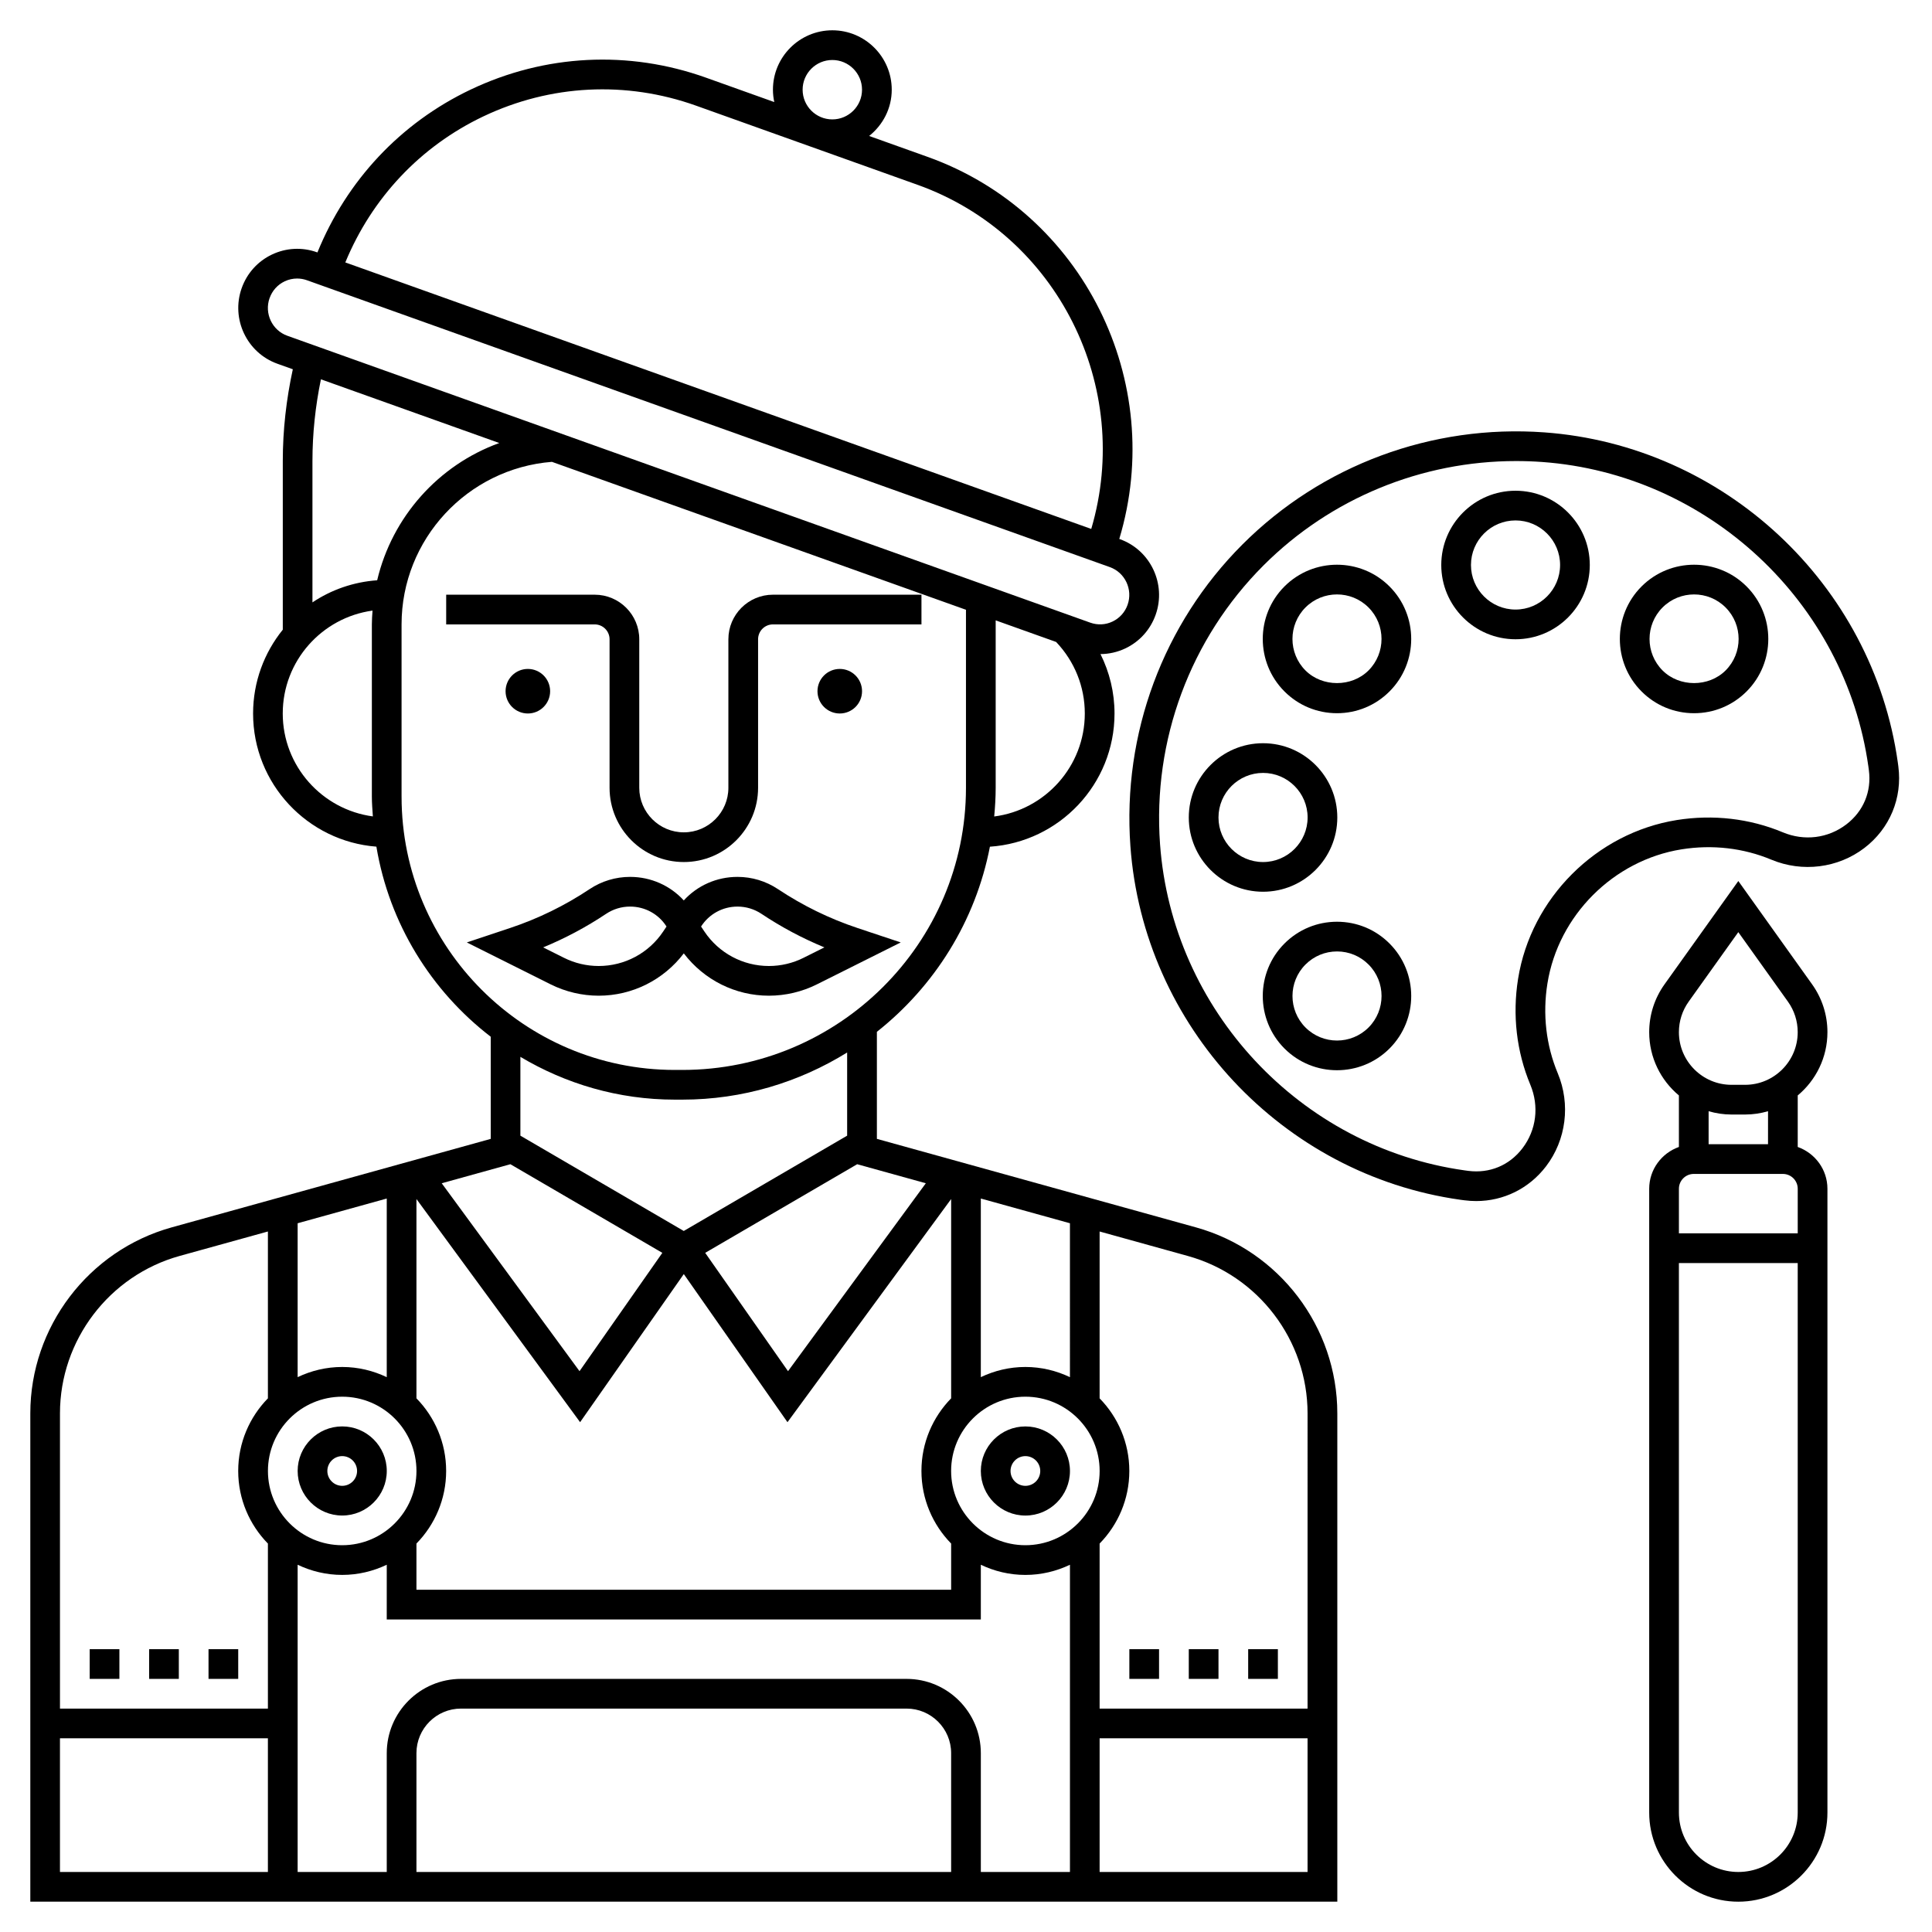
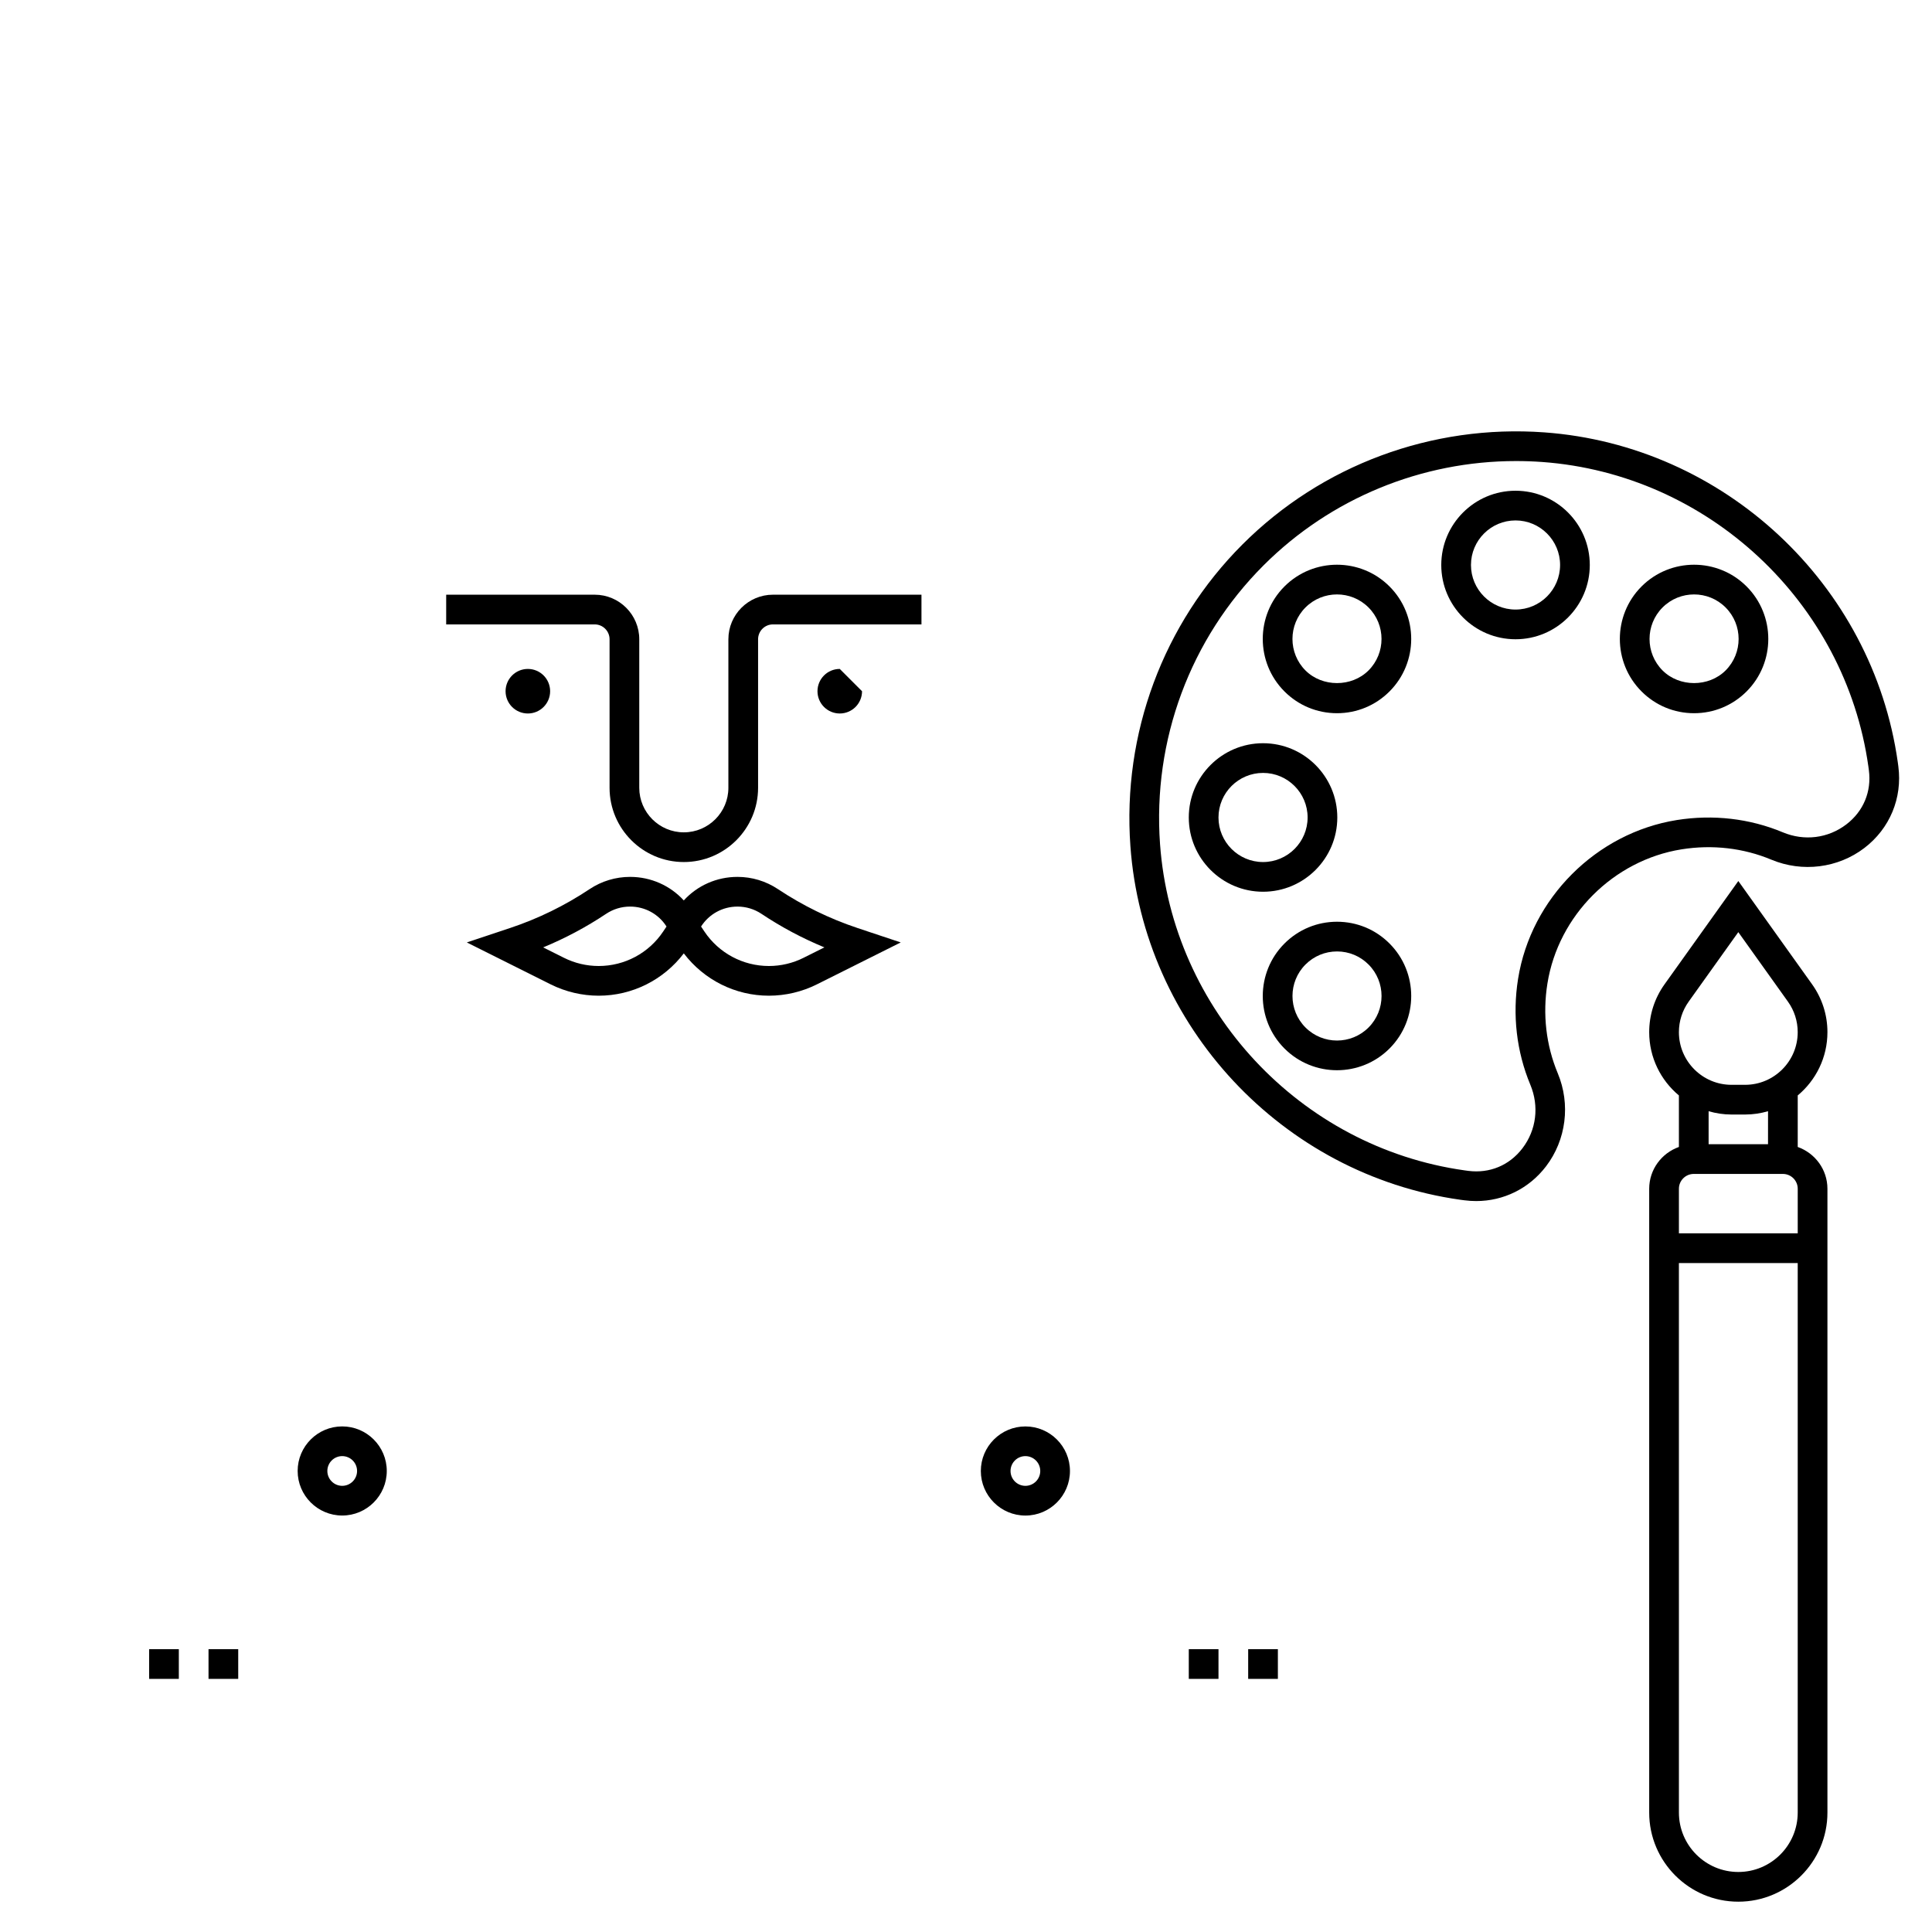
<svg xmlns="http://www.w3.org/2000/svg" fill="#000000" width="800px" height="800px" version="1.1" viewBox="144 144 512 512">
  <g>
    <path d="m289.79 327.18c0 3.258-2.641 5.902-5.902 5.902s-5.906-2.644-5.906-5.902c0-3.262 2.644-5.906 5.906-5.906s5.902 2.644 5.902 5.906" />
-     <path d="m372.45 327.18c0 3.258-2.641 5.902-5.902 5.902s-5.906-2.644-5.906-5.902c0-3.262 2.644-5.906 5.906-5.906s5.902 2.644 5.902 5.906" />
-     <path d="m460.91 469.26-84.527-23.449v-28.367c15.246-12.062 26.141-29.305 29.953-49.059 18.414-1.242 33.023-16.578 33.023-35.301 0-5.566-1.309-10.914-3.719-15.746 2.25-0.012 4.496-0.512 6.59-1.504 3.781-1.797 6.637-4.977 8.035-8.934 2.875-8.141-1.383-17.121-9.484-20.016l-0.16-0.059c12.551-41.703-9.555-86.523-50.812-101.26l-15.477-5.531c3.617-2.887 5.988-7.277 5.988-12.262 0-8.684-7.062-15.742-15.742-15.742-8.684 0-15.742 7.062-15.742 15.742 0 1.125 0.129 2.219 0.355 3.277l-18.082-6.461c-20.527-7.34-42.68-6.215-62.379 3.152-18.617 8.855-32.859 24.125-40.609 43.16l-0.129-0.047c-3.922-1.402-8.152-1.184-11.918 0.598-3.781 1.797-6.637 4.977-8.035 8.934-2.875 8.141 1.383 17.121 9.484 20.016l4.078 1.457c-1.73 7.953-2.66 16.105-2.66 24.316v44.699c-4.914 6.082-7.871 13.809-7.871 22.215 0 18.605 14.426 33.875 32.676 35.285 3.414 20.434 14.531 38.242 30.301 50.371v27.07l-84.527 23.445c-22.074 6.121-37.488 26.398-37.488 49.305v129.4h346.37v-129.4c0-22.906-15.418-43.184-37.488-49.305zm-96.336-309.36c4.34 0 7.871 3.531 7.871 7.871 0 4.34-3.531 7.871-7.871 7.871-4.34 0-7.871-3.531-7.871-7.871 0-4.34 3.531-7.871 7.871-7.871zm31.488 480.19h-141.7v-31.488c0-6.512 5.297-11.809 11.809-11.809h118.08c6.512 0 11.809 5.297 11.809 11.809zm-11.809-51.168h-118.08c-10.852 0-19.68 8.828-19.68 19.68v31.488h-23.617v-81.418c3.586 1.711 7.578 2.695 11.809 2.695s8.223-0.988 11.809-2.695l-0.004 14.508h157.44v-14.504c3.586 1.711 7.578 2.695 11.809 2.695 4.231 0 8.223-0.988 11.809-2.695v81.414h-23.617v-31.488c0-10.852-8.828-19.68-19.68-19.68zm-59.039-107.28 27.477 39.254 43.371-59.141v52.816c-4.859 4.973-7.871 11.762-7.871 19.242 0 7.481 3.012 14.277 7.871 19.242v12.25h-141.7v-12.246c4.859-4.973 7.871-11.762 7.871-19.242s-3.012-14.277-7.871-19.242v-52.82l43.371 59.137zm-78.723 27.32c-3.582-1.711-7.574-2.699-11.805-2.699s-8.223 0.988-11.809 2.695v-40.785l23.617-6.551zm-11.805 5.176c10.852 0 19.68 8.828 19.68 19.68 0 10.852-8.828 19.68-19.68 19.68s-19.68-8.828-19.68-19.68c0-10.852 8.828-19.68 19.68-19.68zm181.05 39.359c-10.852 0-19.68-8.828-19.68-19.68 0-10.852 8.828-19.68 19.68-19.68 10.852 0 19.68 8.828 19.68 19.68 0 10.852-8.828 19.68-19.68 19.68zm11.809-44.535c-3.586-1.711-7.578-2.699-11.809-2.699-4.231 0-8.223 0.988-11.809 2.695v-47.336l23.617 6.551zm-38.191-51.387-36.52 49.801-21.949-31.359 40.273-23.488zm18.121-97.199c0.234-2.512 0.391-5.047 0.391-7.617v-44.355l16.02 5.723c4.887 5.148 7.598 11.836 7.598 18.953 0 13.984-10.488 25.551-24.008 27.297zm-135.38-185.53c17.789-8.457 37.805-9.465 56.348-2.852l58.703 20.977c37.176 13.281 57.148 53.59 46.047 91.203l-197.68-70.629c7.039-17.059 19.855-30.742 36.578-38.699zm-56.648 48.156c0.695-1.973 2.113-3.551 3.992-4.445 1.051-0.5 2.172-0.746 3.297-0.746 0.871 0 1.742 0.148 2.59 0.449l212.79 76.027c4.031 1.441 6.144 5.918 4.711 9.98-0.695 1.973-2.113 3.551-3.992 4.445-1.859 0.891-3.949 0.988-5.891 0.301l-212.79-76.031c-4.035-1.438-6.148-5.918-4.715-9.98zm60.867 38.402c-16.137 5.844-28.395 19.578-32.359 36.375-6.312 0.449-12.18 2.527-17.152 5.859v-37.469c0-7.305 0.781-14.559 2.246-21.648zm-57.383 71.676c0-13.914 10.375-25.422 23.793-27.266-0.086 1.211-0.176 2.418-0.176 3.648v45.656c0 1.766 0.152 3.5 0.266 5.238-13.461-1.805-23.883-13.336-23.883-27.277zm31.488 22.043v-45.66c0-22.531 17.449-41.297 39.844-43.07l109.73 39.203v47.164c0 41.238-33.719 74.785-75.172 74.785h-1.977c-39.934 0-72.422-32.488-72.422-72.422zm72.422 80.293h1.977c16.035 0 30.973-4.625 43.684-12.492v22.039l-43.297 25.258-43.297-25.258v-20.887c12.004 7.152 25.973 11.34 40.934 11.34zm-43.586 17.113 40.273 23.488-21.949 31.359-36.52-49.801zm-87.645 24.309 23.387-6.481v44.219c-4.859 4.973-7.871 11.762-7.871 19.242s3.012 14.277 7.871 19.242v43.734h-55.105v-78.234c0-19.383 13.043-36.539 31.719-41.723zm-31.719 127.83h55.105v35.426l-55.105-0.004zm275.52 35.422v-35.426h55.105v35.426zm55.105-43.293h-55.105v-43.734c4.859-4.973 7.871-11.762 7.871-19.242s-3.012-14.277-7.871-19.242v-44.219l23.383 6.488c18.68 5.176 31.723 22.332 31.723 41.715z" />
+     <path d="m372.45 327.18c0 3.258-2.641 5.902-5.902 5.902s-5.906-2.644-5.906-5.902c0-3.262 2.644-5.906 5.906-5.906" />
    <path d="m305.54 313.41v39.359c0 10.852 8.828 19.68 19.68 19.68 10.852 0 19.68-8.828 19.68-19.68v-39.359c0-2.172 1.766-3.938 3.938-3.938h39.359v-7.871h-39.359c-6.512 0-11.809 5.297-11.809 11.809v39.359c0 6.512-5.297 11.809-11.809 11.809-6.512 0-11.809-5.297-11.809-11.809v-39.359c0-6.512-5.297-11.809-11.809-11.809h-39.359v7.871h39.359c2.168 0 3.938 1.766 3.938 3.938z" />
    <path d="m234.69 545.63c6.512 0 11.809-5.297 11.809-11.809s-5.297-11.809-11.809-11.809-11.809 5.297-11.809 11.809c0 6.508 5.297 11.809 11.809 11.809zm0-15.746c2.168 0 3.938 1.762 3.938 3.938 0 2.172-1.766 3.938-3.938 3.938-2.168 0-3.938-1.762-3.938-3.938s1.766-3.938 3.938-3.938z" />
    <path d="m415.74 522.02c-6.512 0-11.809 5.297-11.809 11.809s5.297 11.809 11.809 11.809c6.512 0 11.809-5.297 11.809-11.809s-5.297-11.809-11.809-11.809zm0 15.742c-2.168 0-3.938-1.762-3.938-3.938 0-2.172 1.766-3.938 3.938-3.938 2.168 0 3.938 1.762 3.938 3.938 0 2.176-1.77 3.938-3.938 3.938z" />
    <path d="m474.78 581.05h7.871v7.871h-7.871z" />
    <path d="m459.04 581.05h7.871v7.871h-7.871z" />
-     <path d="m443.29 581.05h7.871v7.871h-7.871z" />
    <path d="m199.26 581.05h7.871v7.871h-7.871z" />
    <path d="m183.52 581.05h7.871v7.871h-7.871z" />
-     <path d="m167.77 581.05h7.871v7.871h-7.871z" />
    <path d="m347.77 407.87c4.394 0 8.789-1.039 12.715-3.004l22.219-11.113-11.445-3.812v-0.004c-7.449-2.481-14.547-5.953-21.094-10.312-3.188-2.121-6.894-3.242-10.723-3.242-5.527 0-10.633 2.301-14.234 6.238-3.598-3.938-8.707-6.238-14.234-6.238-3.824 0-7.535 1.121-10.723 3.242-6.543 4.359-13.633 7.832-21.09 10.312l-11.449 3.816 22.219 11.113c3.934 1.965 8.332 3.004 12.723 3.004 8.914 0 17.195-4.18 22.559-11.215 5.359 7.035 13.641 11.215 22.559 11.215zm-8.328-23.617c2.266 0 4.469 0.664 6.352 1.922 5.258 3.508 10.848 6.484 16.68 8.891l-5.519 2.758c-2.828 1.426-6.008 2.176-9.184 2.176-6.887 0-13.285-3.422-17.109-9.156l-0.871-1.305c2.094-3.285 5.695-5.285 9.652-5.285zm-19.68 6.59c-3.82 5.734-10.215 9.156-17.109 9.156-3.176 0-6.356-0.746-9.195-2.172l-5.516-2.758c5.828-2.406 11.418-5.379 16.68-8.891 1.895-1.262 4.09-1.926 6.356-1.926 3.965 0 7.566 2 9.656 5.285z" />
    <path d="m647.08 347.1-0.145-1.078c-6.644-47.207-46.043-83.988-93.684-87.438-29.789-2.156-58.945 8.664-79.977 29.691-21.031 21.027-31.859 50.172-29.707 79.965 3.445 47.641 40.215 87.055 87.422 93.707l1.102 0.145c1.047 0.137 2.086 0.203 3.117 0.203 7.246 0 14.004-3.312 18.512-9.211 5.34-6.996 6.531-16.449 3.098-24.664-3.098-7.418-4.043-15.645-2.734-23.789 2.891-18.043 17.504-32.656 35.543-35.547 8.16-1.305 16.383-0.355 23.789 2.734 8.223 3.434 17.672 2.246 24.668-3.098 6.727-5.137 10.094-13.223 8.996-21.621zm-13.785 15.375c-4.84 3.691-11.141 4.484-16.855 2.086-8.762-3.656-18.469-4.769-28.066-3.242-21.352 3.418-38.652 20.723-42.066 42.07-1.539 9.594-0.414 19.293 3.242 28.066 2.387 5.711 1.605 12.012-2.086 16.852-3.465 4.535-8.688 6.707-14.352 5.984l-1.012-0.137c-43.57-6.141-77.5-42.508-80.68-86.48-1.988-27.508 8.004-54.418 27.418-73.832 17.785-17.785 41.863-27.66 66.934-27.66 2.293 0 4.602 0.082 6.906 0.246 43.965 3.191 80.328 37.125 86.461 80.695l0.133 0.996c0.738 5.656-1.438 10.887-5.977 14.355z" />
    <path d="m545.63 274.05c-10.852 0-19.68 8.828-19.68 19.68 0 10.852 8.828 19.68 19.68 19.68 10.852 0 19.68-8.828 19.68-19.68 0-10.852-8.828-19.68-19.68-19.68zm0 31.488c-6.512 0-11.809-5.297-11.809-11.809 0-6.512 5.297-11.809 11.809-11.809 6.512 0 11.809 5.297 11.809 11.809-0.004 6.512-5.301 11.809-11.809 11.809z" />
    <path d="m484.4 299.41c-7.672 7.672-7.672 20.16 0 27.832 3.715 3.715 8.66 5.766 13.918 5.766 5.254 0 10.199-2.051 13.914-5.766 7.672-7.672 7.672-20.16 0-27.832s-20.156-7.668-27.832 0zm22.266 22.27c-4.465 4.465-12.238 4.457-16.699 0-4.602-4.606-4.602-12.094 0-16.699 2.301-2.301 5.324-3.453 8.348-3.453 3.027 0 6.051 1.148 8.352 3.453 4.602 4.602 4.602 12.094 0 16.699z" />
    <path d="m498.4 360.64c0-10.852-8.828-19.68-19.68-19.68s-19.68 8.828-19.68 19.68c0 10.852 8.828 19.68 19.68 19.68 10.852 0.004 19.68-8.828 19.68-19.68zm-31.488 0c0-6.512 5.297-11.809 11.809-11.809s11.809 5.297 11.809 11.809-5.297 11.809-11.809 11.809-11.809-5.297-11.809-11.809z" />
    <path d="m498.32 388.27c-5.258 0-10.199 2.051-13.918 5.766-7.672 7.672-7.672 20.16 0 27.832 3.836 3.836 8.875 5.754 13.914 5.754 5.043 0 10.082-1.918 13.918-5.754 7.672-7.672 7.672-20.16 0-27.832-3.715-3.719-8.656-5.766-13.914-5.766zm8.352 28.031c-4.606 4.602-12.094 4.602-16.699 0-4.602-4.606-4.602-12.094 0-16.699 2.231-2.227 5.195-3.461 8.352-3.461 3.152 0 6.117 1.227 8.348 3.461 4.602 4.602 4.602 12.094 0 16.699z" />
    <path d="m579.03 299.41c-7.672 7.672-7.672 20.16 0 27.832 3.715 3.715 8.66 5.766 13.914 5.766 5.258 0 10.199-2.051 13.918-5.766 7.672-7.672 7.672-20.16 0-27.832s-20.156-7.668-27.832 0zm22.266 22.27c-4.461 4.457-12.234 4.465-16.699 0-4.602-4.606-4.602-12.094 0-16.699 2.301-2.301 5.324-3.453 8.352-3.453 3.023 0 6.047 1.148 8.348 3.453 4.606 4.602 4.606 12.094 0 16.699z" />
    <path d="m628.29 417.54c0-4.574-1.406-8.957-4.062-12.684l-19.555-27.375-19.555 27.375c-2.656 3.719-4.062 8.109-4.062 12.684 0 6.731 3.066 12.758 7.871 16.762v13.656c-4.57 1.629-7.871 5.961-7.871 11.082v165.31c0 13.023 10.594 23.617 23.617 23.617s23.617-10.594 23.617-23.617v-165.31c0-5.125-3.301-9.453-7.871-11.082v-13.656c4.805-4.008 7.871-10.031 7.871-16.762zm-36.766-8.109 13.145-18.406 13.145 18.406c1.699 2.379 2.598 5.18 2.598 8.109 0 7.691-6.258 13.949-13.949 13.949h-3.59c-7.688 0-13.945-6.262-13.945-13.949 0-2.926 0.898-5.731 2.598-8.109zm1.34 45.672h23.617c2.168 0 3.938 1.762 3.938 3.938v11.809h-31.488v-11.809c-0.004-2.172 1.766-3.938 3.934-3.938zm11.809 184.99c-8.684 0-15.742-7.062-15.742-15.742l-0.004-145.63h31.488v145.63c0 8.684-7.059 15.742-15.742 15.742zm7.871-192.86h-15.742v-8.75c1.934 0.562 3.969 0.879 6.078 0.879h3.59c2.109 0 4.144-0.316 6.078-0.879z" />
  </g>
</svg>